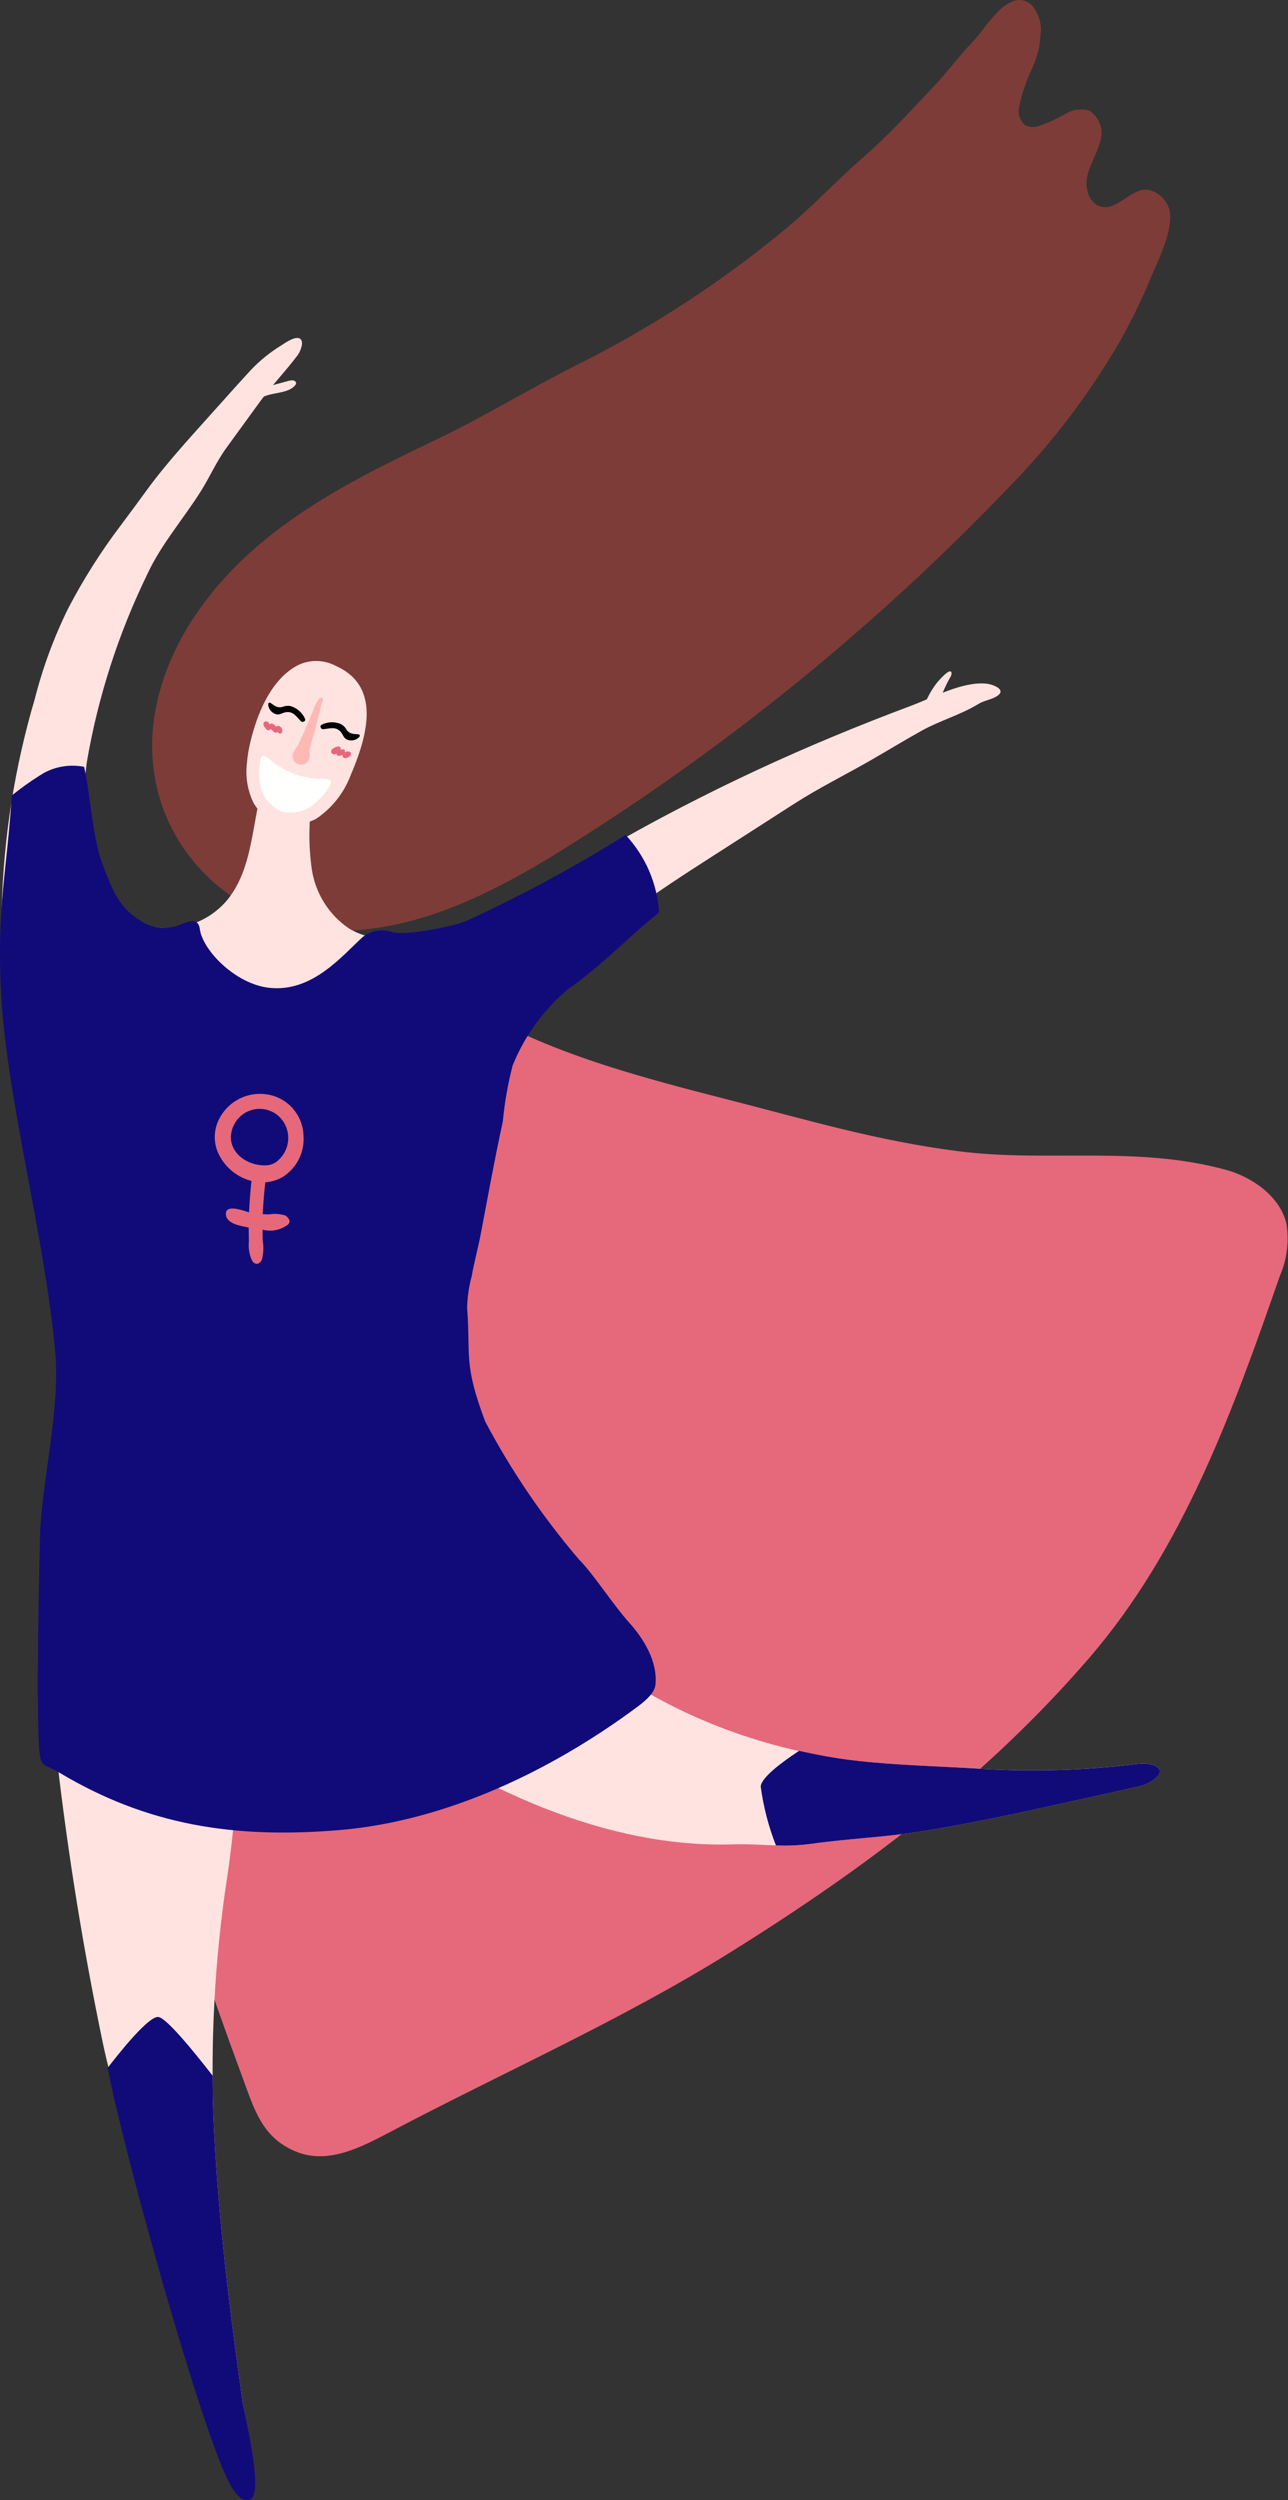
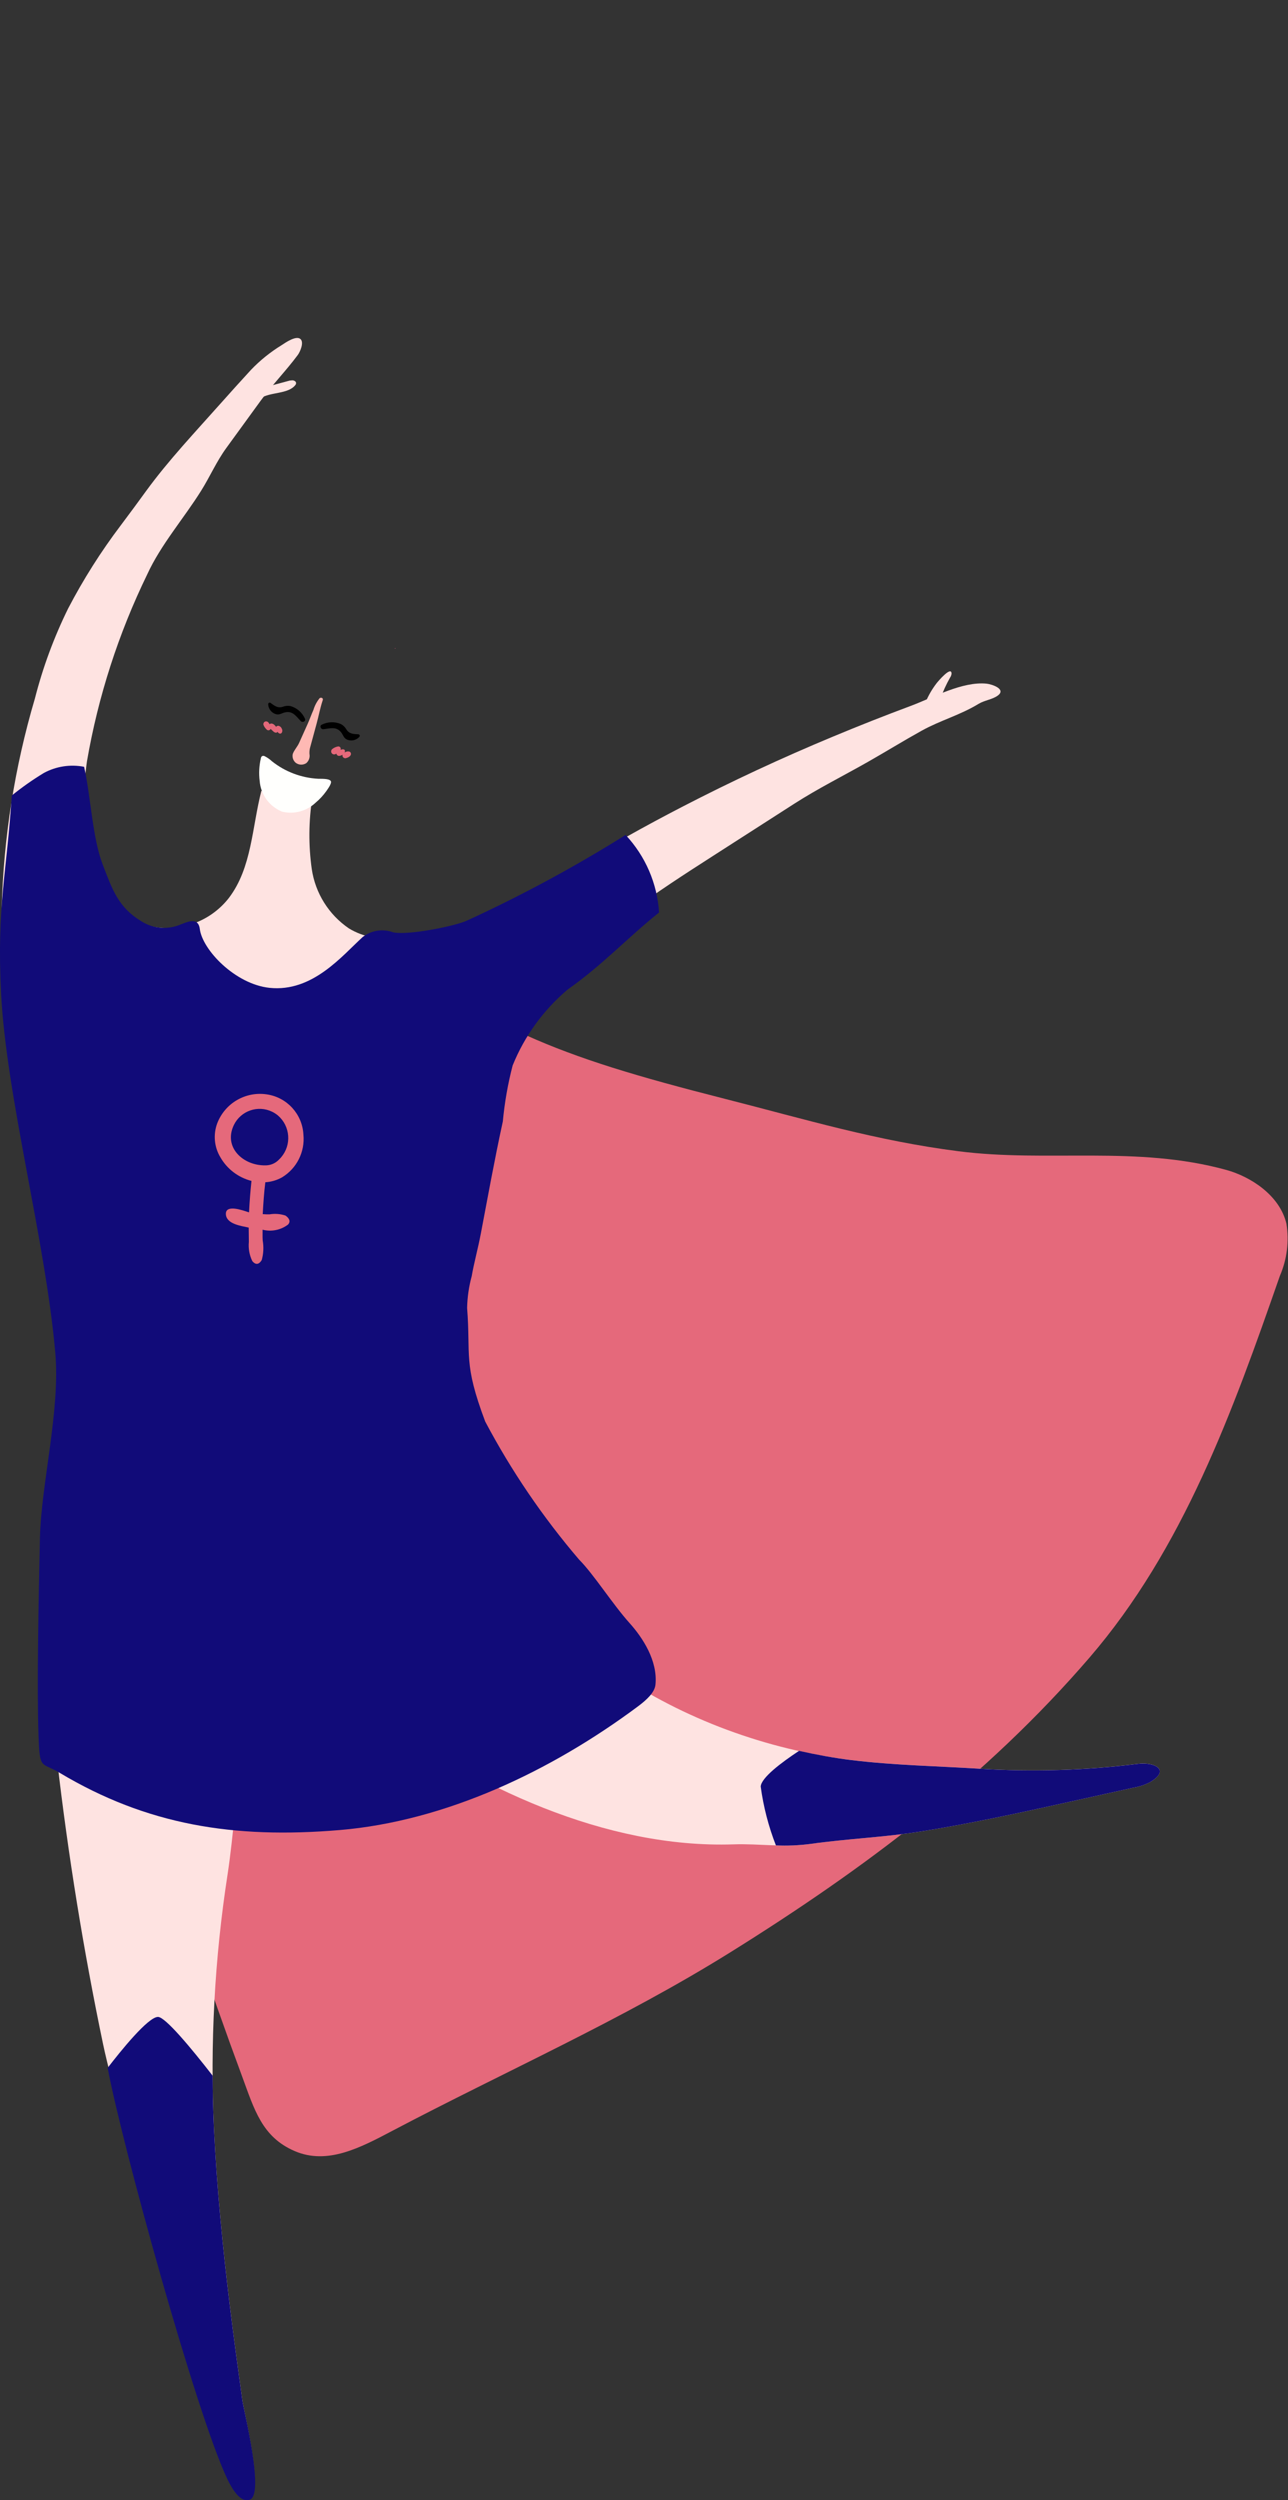
<svg xmlns="http://www.w3.org/2000/svg" version="1.1" id="Layer_1" x="0px" y="0px" width="106.266px" height="206.133px" viewBox="0 0 106.266 206.133" enable-background="new 0 0 106.266 206.133" xml:space="preserve">
  <rect x="0" y="0" width="106.266" height="206.133" fill="#333333" stroke="none" />
  <g id="Layer_2">
    <g id="Layer_1-2">
      <path fill="#E5697B" d="M7.661,125.278c2.189,15.961,6.771,30.947,12.315,45.914c1.004,2.711,1.629,4.99,4.333,6.153    s5.405-0.269,8.064-1.669c9.216-4.857,18.935-9.137,27.924-14.742c10.919-6.807,21.018-14.331,29.572-24.249    c7.767-9.005,11.848-20.365,15.719-31.474c0.594-1.361,0.783-2.864,0.548-4.329c-0.561-2.346-2.96-3.875-4.956-4.425    c-7.397-2.038-14.748-0.604-22.083-1.54c-6.843-0.873-12.563-2.612-19.333-4.334c-14.49-3.687-18.76-5.612-31.211-13.974    c-1.724-1.158-4.074-0.366-6.121,0.031c-1.631,0.316-3.561,0.671-5.443,0.888c-1.883,0.218-3.782-0.104-5.462,1.351    c-0.948,0.89-1.651,2.008-2.043,3.249c-4.363,11.628-3.422,22.733-2.548,35.094C7.112,119.702,7.302,122.656,7.661,125.278z" />
-       <path fill="#7D3C38" d="M47.78,29.993c6.103-3.06,11.836-6.807,17.088-11.169c2.273-1.889,4.2-3.986,6.427-5.923    c2.11-1.835,3.995-3.926,5.904-5.954c0.905-0.961,1.703-2.017,2.582-3.001c0.428-0.433,0.83-0.888,1.207-1.366    c0.382-0.538,0.803-1.046,1.261-1.52c0.362-0.418,0.816-0.748,1.326-0.962c0.71-0.273,1.512,0.046,1.838,0.733    c0.318,0.51,0.481,1.101,0.47,1.702c-0.076,0.507-0.06,1.013-0.181,1.52c-0.138,0.537-0.317,1.063-0.537,1.573    c-0.479,0.992-0.838,2.038-1.066,3.115c-0.166,0.586,0.032,1.215,0.504,1.601c0.367,0.159,0.782,0.17,1.158,0.031    c0.766-0.269,1.503-0.61,2.203-1.019c0.57-0.337,1.255-0.424,1.892-0.241c0.884,0.551,1.258,1.648,0.895,2.624    c-0.259,0.976-0.849,1.846-1.053,2.835c-0.204,0.989,0.181,2.244,1.164,2.472c1.302,0.303,2.313-1.351,3.646-1.416    c1.225,0.111,2.134,1.187,2.04,2.413c-0.04,1.623-1.216,3.897-1.839,5.418c-0.907,2.148-1.986,4.22-3.225,6.195    c-2.364,3.821-5.147,7.367-8.299,10.57C71.954,51.938,59.27,62.166,45.443,70.658c-4.743,2.871-9.943,5.456-15.54,5.994    c-10.088,0.97-18.701-7.241-17.178-17.506c0.861-5.801,4.552-10.879,9.084-14.6c4.207-3.454,9.113-5.883,14-8.212    C39.885,34.391,43.705,32.035,47.78,29.993z" />
      <path fill="#E95985" d="M32.601,53.429c0.014,0,0.024,0.011,0.024,0.024c0,0.014-0.011,0.025-0.024,0.025    s-0.025-0.011-0.025-0.025C32.576,53.44,32.588,53.429,32.601,53.429z" />
      <path fill="#FEE3E1" d="M4.386,130.389c0.04-1.061,0.085-2.121,0.135-3.182c0.092-2.014,0.188-4.027,0.256-6.041    c0.111-3.338,0.136-6.677,0.075-10.017c-0.079-4.271,0.122-8.702-0.694-12.905c-0.924-4.757-1.803-9.529-2.739-14.28    c-0.745-2.945-1.175-5.96-1.283-8.996c0.151-5.886,1.073-11.727,2.742-17.373c0.655-2.567,1.576-5.058,2.747-7.434    c1.249-2.393,2.696-4.678,4.325-6.83c0.719-0.95,1.422-1.912,2.123-2.874c1.834-2.513,4.037-4.839,6.112-7.174    c0.835-0.939,1.679-1.872,2.529-2.797c0.751-0.783,1.6-1.465,2.525-2.031c0.298-0.195,1.18-0.816,1.546-0.507    c0.325,0.275-0.027,1.066-0.218,1.321c-0.971,1.307-2.107,2.459-3.065,3.775l-2.838,3.902c-0.791,1.087-1.348,2.358-2.062,3.502    c-1.424,2.279-3.335,4.46-4.453,6.904c-2.377,4.88-4.052,10.071-4.975,15.42c-0.681,4.738-0.25,12.91,5.87,13.7    c2.238,0.263,4.452-0.662,5.839-2.438c1.9-2.495,1.903-5.81,2.685-8.848c1.112,1.121,2.843,1.344,4.204,0.544    c-0.31,1.961-0.326,3.957-0.049,5.922c0.293,1.987,1.404,3.761,3.064,4.891c2.361,1.435,5.375,0.856,8.066,0.233    c1.342-0.311,2.63-0.844,3.935-1.271c1.183-0.5,2.296-1.148,3.313-1.932c2.479-1.607,5.008-3.133,7.586-4.579    c1.517-0.85,3.047-1.674,4.592-2.472c4.074-2.107,8.232-4.042,12.474-5.803c2.115-0.882,4.247-1.723,6.395-2.523    c1.831-0.683,4.257-2.037,6.258-1.83c0.427,0.044,1.685,0.46,0.878,1.007c-0.457,0.31-1.065,0.363-1.557,0.663    c-1.494,0.912-3.168,1.365-4.685,2.207c-1.489,0.826-2.939,1.72-4.42,2.562c-2.058,1.17-4.116,2.191-6.106,3.469    c-2.212,1.42-4.424,2.839-6.636,4.259c-4.745,3.046-9.563,6.154-13.235,10.433c-3.726,4.339-7.813,8.091-10.121,13.423    c-3.724,8.601-1.601,19.047,1.856,27.42c5.487,13.291,18.884,21.577,32.823,23.296c3.519,0.435,7.103,0.496,10.653,0.719    c4.357,0.273,8.731,0.137,13.064-0.407c1.229-0.155,2.693,0.46,1,1.492c-0.43,0.229-0.894,0.388-1.374,0.466l-5.852,1.295    c-3.874,0.857-7.756,1.689-11.674,2.318c-3.043,0.488-6.13,0.602-9.181,1.035c-2.21,0.316-4.129-0.036-6.318,0.036    c-10.609,0.351-21.329-4.759-29.759-10.887c-1.321-0.96-2.484-2.24-4.078-2.597c-4.583-1.021-5.982,2.107-6.666,6.008    c-0.584,3.33-0.731,6.592-1.24,9.939c-1.074,6.941-1.451,13.975-1.127,20.991c0.242,4.925,0.729,9.835,1.327,14.729    c0.313,2.556,0.662,5.102,1.014,7.65c0.113,0.82,1.782,7.693,0.612,7.977c-0.279,0.068-0.409-0.143-0.531-0.402    c-2.581-5.486-10.165-30.199-11.578-36.977c-1.61-7.72-2.87-15.502-3.78-23.346C4.227,140.243,4.117,135.309,4.386,130.389z" />
      <path fill="#FEE3E1" d="M22.436,31.772l1.338-0.36c0.108-0.035,0.222-0.054,0.336-0.056c0.111-0.004,0.219,0.043,0.29,0.128    c0.046,0.082,0.035,0.184-0.027,0.254c-0.599,0.776-2.078,0.564-2.871,1.098L22.436,31.772z" />
      <path fill="#FEE3E1" d="M77.27,56.333c0.115-0.15,1.236-1.471,1.237-0.791c-0.012,0.118-0.055,0.231-0.125,0.327    c-0.32,0.565-0.589,1.158-0.802,1.771l-1.226,0.281C76.589,57.354,76.896,56.821,77.27,56.333z" />
-       <path fill="#FEE3E1" d="M28.128,55.11c0.039,0.022,0.078,0.044,0.117,0.066c3.251,1.89,1.846,6.006,0.678,8.76    c-0.556,1.458-1.551,2.708-2.847,3.576c-1.583,0.81-3.509,0.503-4.762-0.759c-0.148-0.166-0.278-0.347-0.387-0.542    c-0.499-1.021-0.691-2.164-0.554-3.292c0.049-0.593,0.146-1.181,0.289-1.759c0.533-2.23,1.608-4.953,3.678-6.186    c0.982-0.585,2.192-0.639,3.223-0.144C27.759,54.92,27.948,55.011,28.128,55.11z" />
      <path d="M22.316,57.948c0.34,0.245,0.597,0.466,1.04,0.315c0.196-0.074,0.41-0.091,0.616-0.05c0.525,0.154,0.958,0.53,1.184,1.029    c0.111,0.211-0.182,0.369-0.334,0.214c-0.396-0.401-0.671-0.882-1.332-0.719c-0.243,0.06-0.395,0.198-0.662,0.158    c-0.406-0.085-0.698-0.442-0.7-0.857c0.006-0.066,0.064-0.116,0.131-0.11C22.279,57.929,22.299,57.937,22.316,57.948z" />
      <path d="M29.574,60.54c-0.418-0.026-0.757-0.018-1.004-0.415c-0.105-0.182-0.26-0.331-0.445-0.43    c-0.505-0.213-1.077-0.196-1.568,0.047c-0.22,0.093-0.092,0.401,0.123,0.377c0.56-0.06,1.078-0.258,1.486,0.288    c0.149,0.201,0.18,0.403,0.412,0.542c0.368,0.191,0.82,0.1,1.085-0.22c0.037-0.055,0.023-0.13-0.032-0.167    C29.614,60.549,29.594,60.542,29.574,60.54z" />
      <path fill="#FFFFFD" d="M21.831,62.343c0.221,0.11,0.425,0.252,0.605,0.42c1.091,0.867,2.425,1.371,3.815,1.443    c0.215,0.01,0.911-0.033,1.043,0.191c0.106,0.182-0.269,0.671-0.364,0.816c-0.255,0.359-0.555,0.685-0.893,0.967    c-0.738,0.7-1.781,0.978-2.769,0.736c-1.045-0.426-1.759-1.407-1.844-2.533c-0.077-0.616-0.046-1.24,0.094-1.845    c0.007-0.07,0.037-0.136,0.086-0.187C21.673,62.309,21.76,62.305,21.831,62.343z" />
      <path fill="#FEB9B4" d="M25.533,62.163c0.053,0.282-0.049,0.571-0.267,0.758c-0.27,0.173-0.618,0.159-0.872-0.036    c-0.208-0.179-0.301-0.457-0.24-0.725c0.12-0.333,0.38-0.588,0.525-0.911c0.23-0.512,0.461-1.024,0.691-1.537    c0.176-0.39,0.315-0.795,0.49-1.186c0.106-0.351,0.279-0.678,0.51-0.963c0.076-0.06,0.186-0.049,0.249,0.024    c0.025,0.055,0.024,0.12-0.003,0.174c-0.206,0.621-0.324,1.278-0.499,1.917l-0.549,2.016    C25.536,61.849,25.523,62.006,25.533,62.163z" />
      <path fill="#E5697B" d="M21.861,59.494c0.095-0.04,0.205-0.016,0.274,0.06c0.043,0.047,0.079,0.101,0.106,0.158    c0.026-0.03,0.063-0.05,0.104-0.057c0.18-0.023,0.308,0.112,0.414,0.243l0.022,0.029c0.005-0.008,0.01-0.016,0.016-0.023    c0.056-0.061,0.143-0.083,0.221-0.056c0.11,0.041,0.196,0.128,0.236,0.238c0.059,0.104,0.055,0.231-0.01,0.331    c-0.042,0.058-0.117,0.082-0.186,0.059c-0.043-0.017-0.081-0.043-0.113-0.077c-0.019-0.019-0.035-0.041-0.049-0.063    c0.005,0.006,0.004,0.005,0,0c-0.027,0.045-0.078,0.073-0.132,0.071c-0.137-0.004-0.249-0.137-0.343-0.226    c-0.032-0.031-0.063-0.059-0.093-0.087c-0.02,0.043-0.054,0.079-0.096,0.1c-0.081,0.036-0.176,0.016-0.234-0.05    c-0.051-0.048-0.097-0.1-0.139-0.156c-0.055-0.074-0.099-0.156-0.128-0.243C21.715,59.642,21.766,59.539,21.861,59.494z" />
      <path fill="#E5697B" d="M27.406,61.761c0.138-0.113,0.303-0.188,0.479-0.22c0.107-0.017,0.209,0.058,0.225,0.166    c0.007,0.04,0,0.081-0.018,0.117l0.005-0.002l0.051-0.017l0.012-0.004c0.012-0.004,0.056-0.019,0.064-0.02    c0.049-0.01,0.1-0.007,0.147,0.008c0.046,0.016,0.079,0.055,0.088,0.103c0.005,0.052-0.005,0.104-0.028,0.15    c0.114-0.084,0.26-0.113,0.397-0.078c0.102,0.039,0.154,0.151,0.12,0.255c-0.047,0.162-0.273,0.256-0.423,0.291    c-0.129,0.02-0.249-0.067-0.27-0.196c-0.005-0.032-0.003-0.065,0.005-0.097c-0.073,0.053-0.158,0.087-0.247,0.101    c-0.109,0.018-0.215-0.045-0.25-0.15c-0.004-0.012-0.007-0.024-0.009-0.037c-0.025,0.017-0.053,0.033-0.08,0.047    c-0.127,0.056-0.275-0.001-0.332-0.128C27.299,61.951,27.324,61.833,27.406,61.761z" />
      <path fill="#110B79" d="M6.939,63.219c-1.134-0.221-2.31-0.041-3.324,0.511c-0.922,0.558-1.805,1.179-2.642,1.858    c-0.41,6.354-1.245,9.099-0.886,16.272c0.429,8.557,3.651,20.311,4.474,29.661c0.421,4.779-1.164,10.799-1.266,15.281    c-0.117,5.163-0.255,12.346-0.118,16.264c0.102,2.91,0.202,2.172,1.75,3.097c7.187,4.292,14.332,5.452,23.081,4.718    s17.456-4.859,24.634-10.203c0.731-0.545,1.372-1.15,1.437-1.781c0.2-1.974-1.063-3.887-2.124-5.067    c-1.426-1.585-2.966-4.036-4.178-5.249c-2.992-3.498-5.59-7.314-7.745-11.382c-1.827-4.851-1.184-5.444-1.493-9.361    c0.019-0.887,0.146-1.769,0.38-2.624c0.183-1.074,0.5-2.195,0.754-3.521c0.577-3.017,1.106-5.993,1.813-9.233    c0.146-1.559,0.416-3.104,0.81-4.619c0.979-2.417,2.531-4.56,4.521-6.245c2.989-2.117,4.861-4.204,7.559-6.366    c-0.149-2.387-1.125-4.647-2.76-6.392c-4.195,2.626-8.556,4.979-13.054,7.045c-0.904,0.447-4.909,1.262-6.135,0.98    c-0.846-0.31-1.791-0.162-2.502,0.39c-1.679,1.52-4.126,4.569-7.69,4.19c-2.83-0.302-5.535-3.125-5.751-4.86    c-0.135-1.083-1.213-0.478-1.521-0.389c-1.066,0.477-2.3,0.39-3.288-0.231c-1.899-1.147-2.391-2.56-3.22-4.739    C7.625,69.046,7.487,65.651,6.939,63.219z" />
      <path fill="#E5697B" d="M23.552,100.217c-0.421-0.139-0.87-0.174-1.309-0.1c-0.189,0.004-0.378-0.002-0.567-0.018    c0.049-0.879,0.107-1.76,0.215-2.627c0.486-0.03,0.96-0.17,1.385-0.409c1.212-0.737,1.895-2.102,1.758-3.513    c-0.083-1.692-1.356-3.088-3.034-3.326c-1.753-0.257-3.449,0.738-4.079,2.394c-0.341,0.921-0.246,1.947,0.259,2.79    c0.556,0.973,1.483,1.677,2.569,1.953c-0.094,0.862-0.159,1.729-0.201,2.583c-0.001,0.019-0.034,0-0.06-0.008    c-0.441-0.142-1.877-0.672-1.853,0.154s1.252,0.979,1.884,1.118c0.008,0.42,0.009,0.733,0.013,1.183    c-0.052,0.542,0.046,1.087,0.283,1.577c0.284,0.349,0.558,0.285,0.78-0.082c0.146-0.528,0.174-1.082,0.078-1.621    c-0.02-0.398-0.003-0.54-0.009-0.882c0.727,0.186,1.498,0.031,2.097-0.42C24.014,100.694,23.843,100.415,23.552,100.217z     M19.297,92.748c0.572-1.173,1.986-1.66,3.16-1.088c0.169,0.082,0.327,0.185,0.472,0.304c1.026,0.882,1.144,2.429,0.263,3.455    c-0.056,0.065-0.115,0.126-0.177,0.185c-0.294,0.31-0.704,0.482-1.13,0.476C20.057,96.104,18.41,94.592,19.297,92.748z" />
      <path fill="#110B79" d="M18.737,204.346c0.939,1.99,1.636,1.843,1.9,1.73c1.187-0.502-0.529-7.361-0.643-8.182    c-0.353-2.551-0.701-5.096-1.015-7.651c-0.598-4.894-1.084-9.804-1.326-14.729c-0.071-1.459-0.103-2.922-0.11-4.383    c-1.761-2.264-3.901-4.845-4.509-4.845c-0.817,0-3.092,2.825-4.151,4.202C10.028,176.646,16.15,198.864,18.737,204.346z" />
      <path fill="#110B79" d="M62.762,147.292c0.222,1.662,0.644,3.29,1.255,4.852c0.943,0.043,1.889,0.003,2.825-0.119    c3.05-0.435,6.137-0.547,9.18-1.035c3.919-0.629,7.8-1.461,11.674-2.318l5.853-1.295c0.48-0.079,0.944-0.236,1.373-0.467    c1.693-1.031,0.23-1.646-1-1.492c-4.332,0.545-8.706,0.68-13.064,0.408c-3.55-0.223-7.134-0.285-10.653-0.719    c-1.437-0.178-2.863-0.441-4.28-0.756C64.457,145.319,62.804,146.565,62.762,147.292z" />
    </g>
  </g>
</svg>